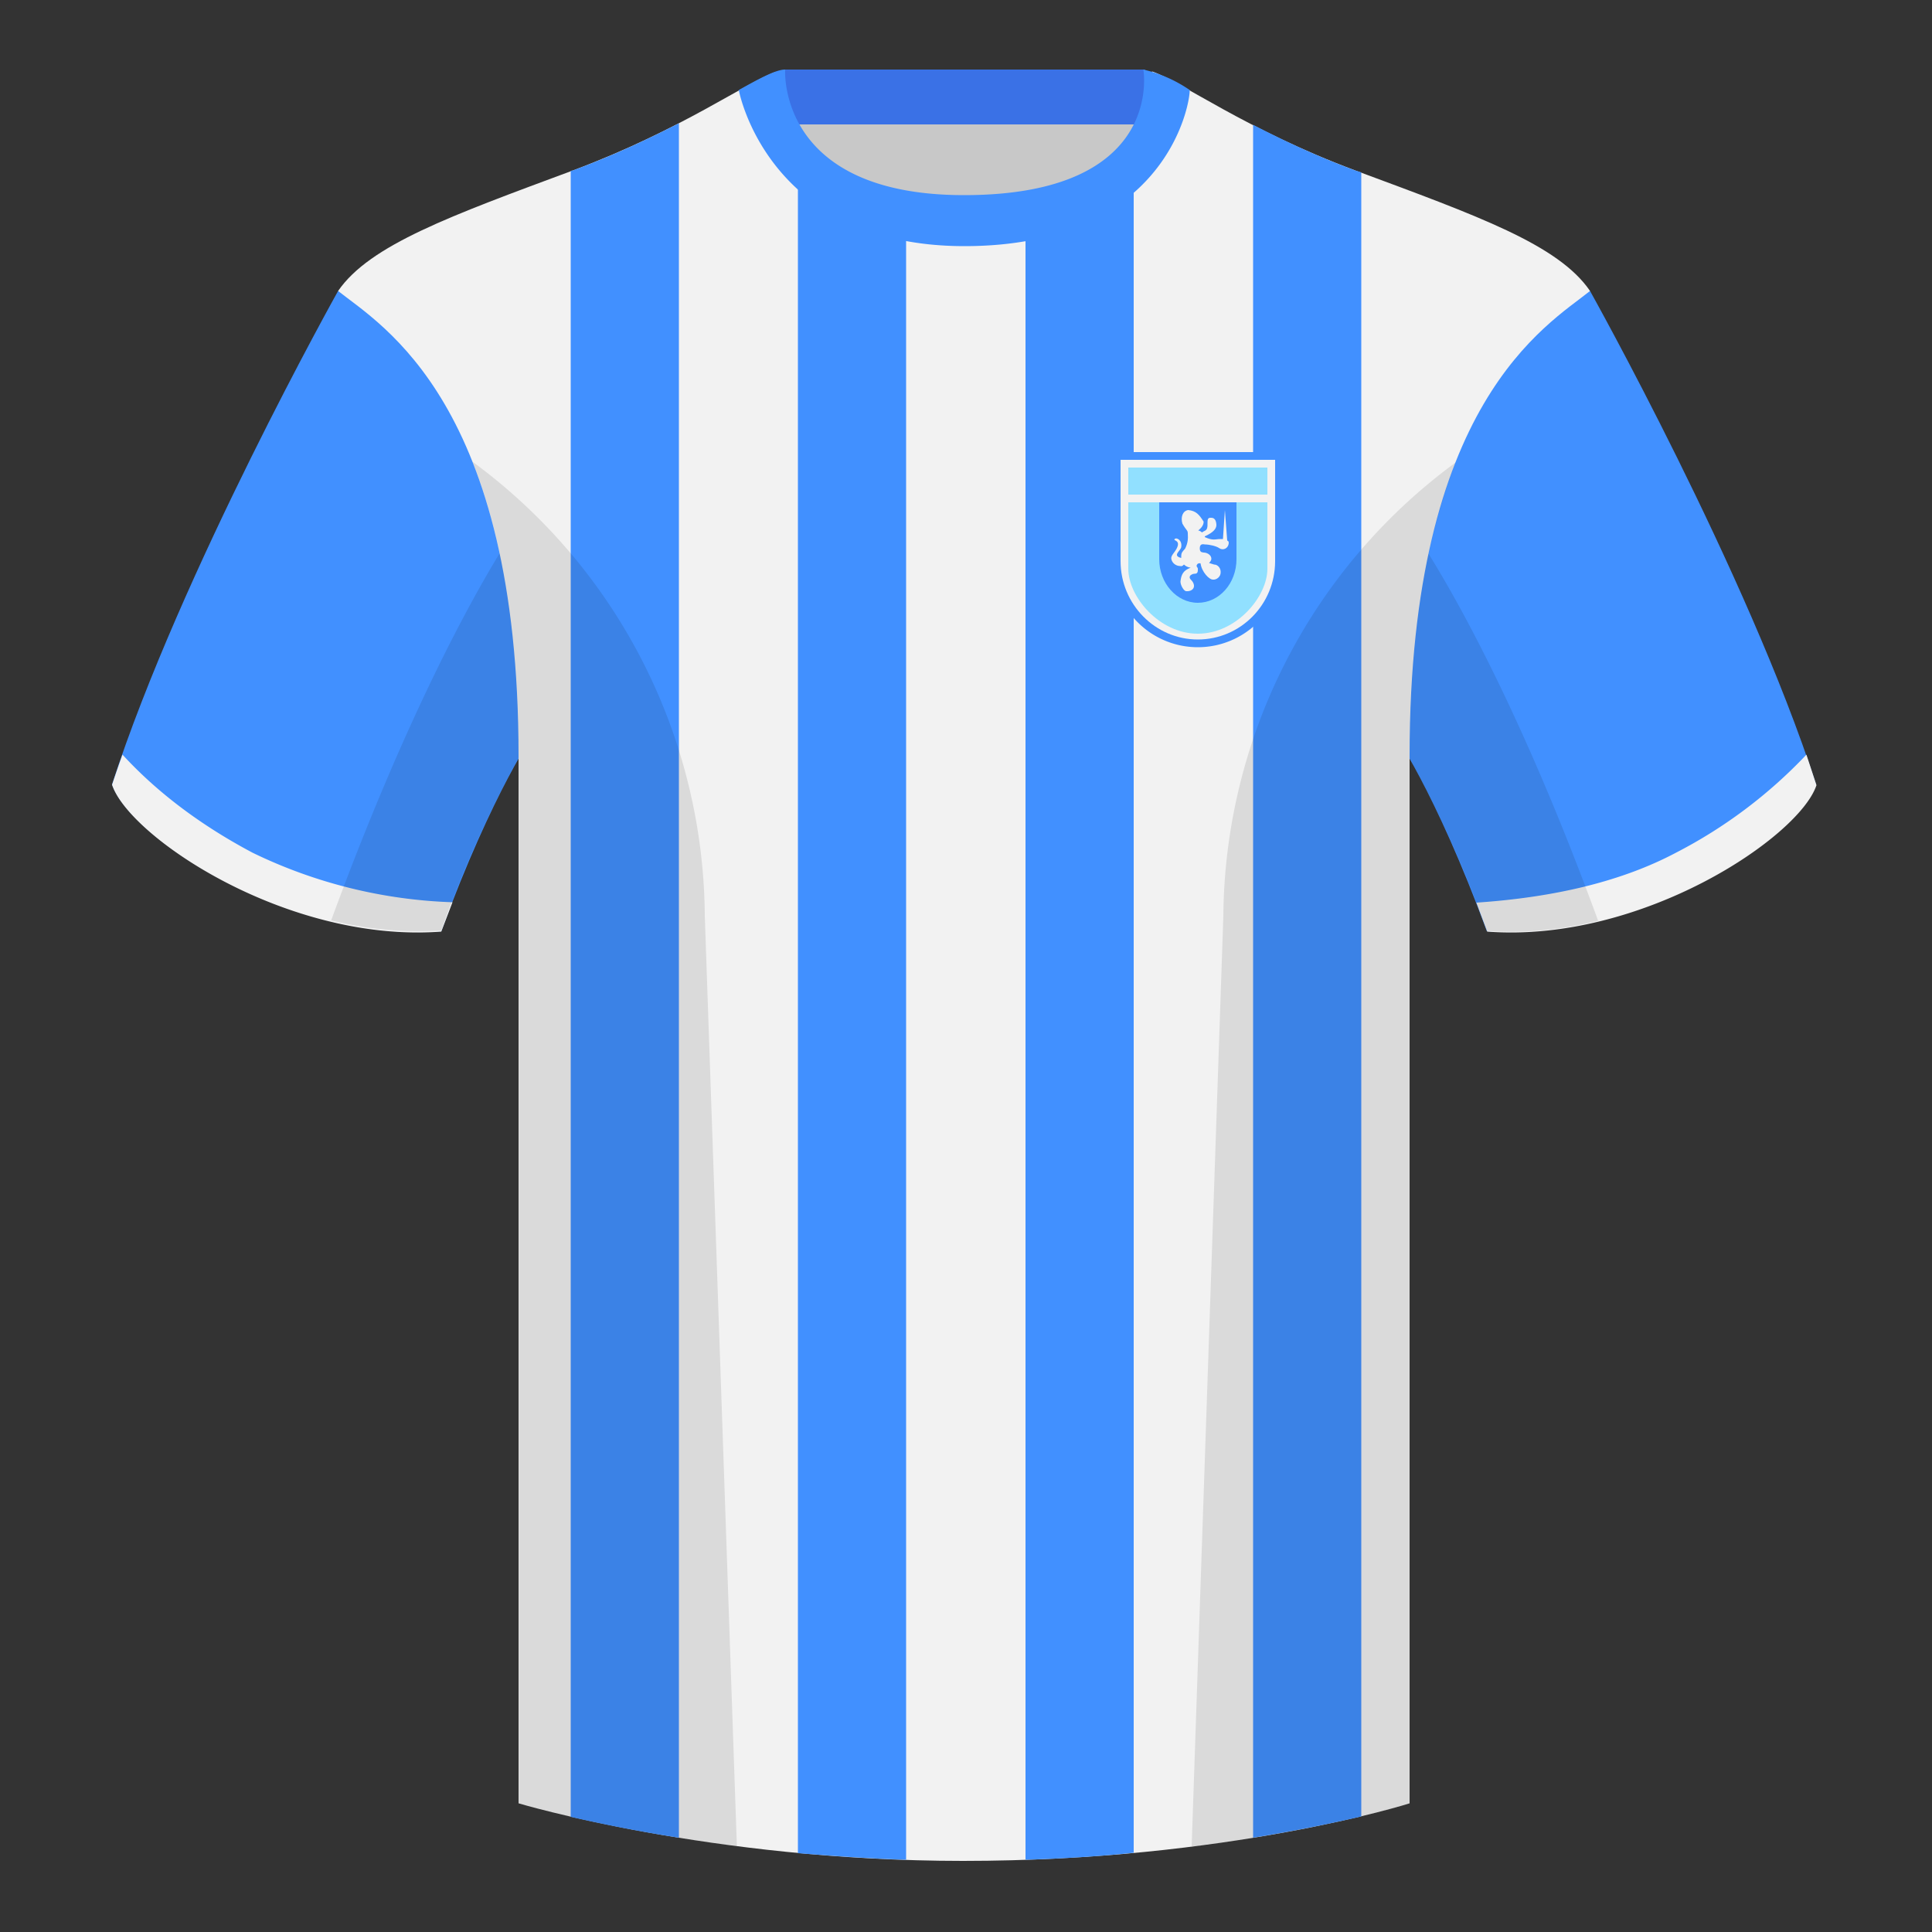
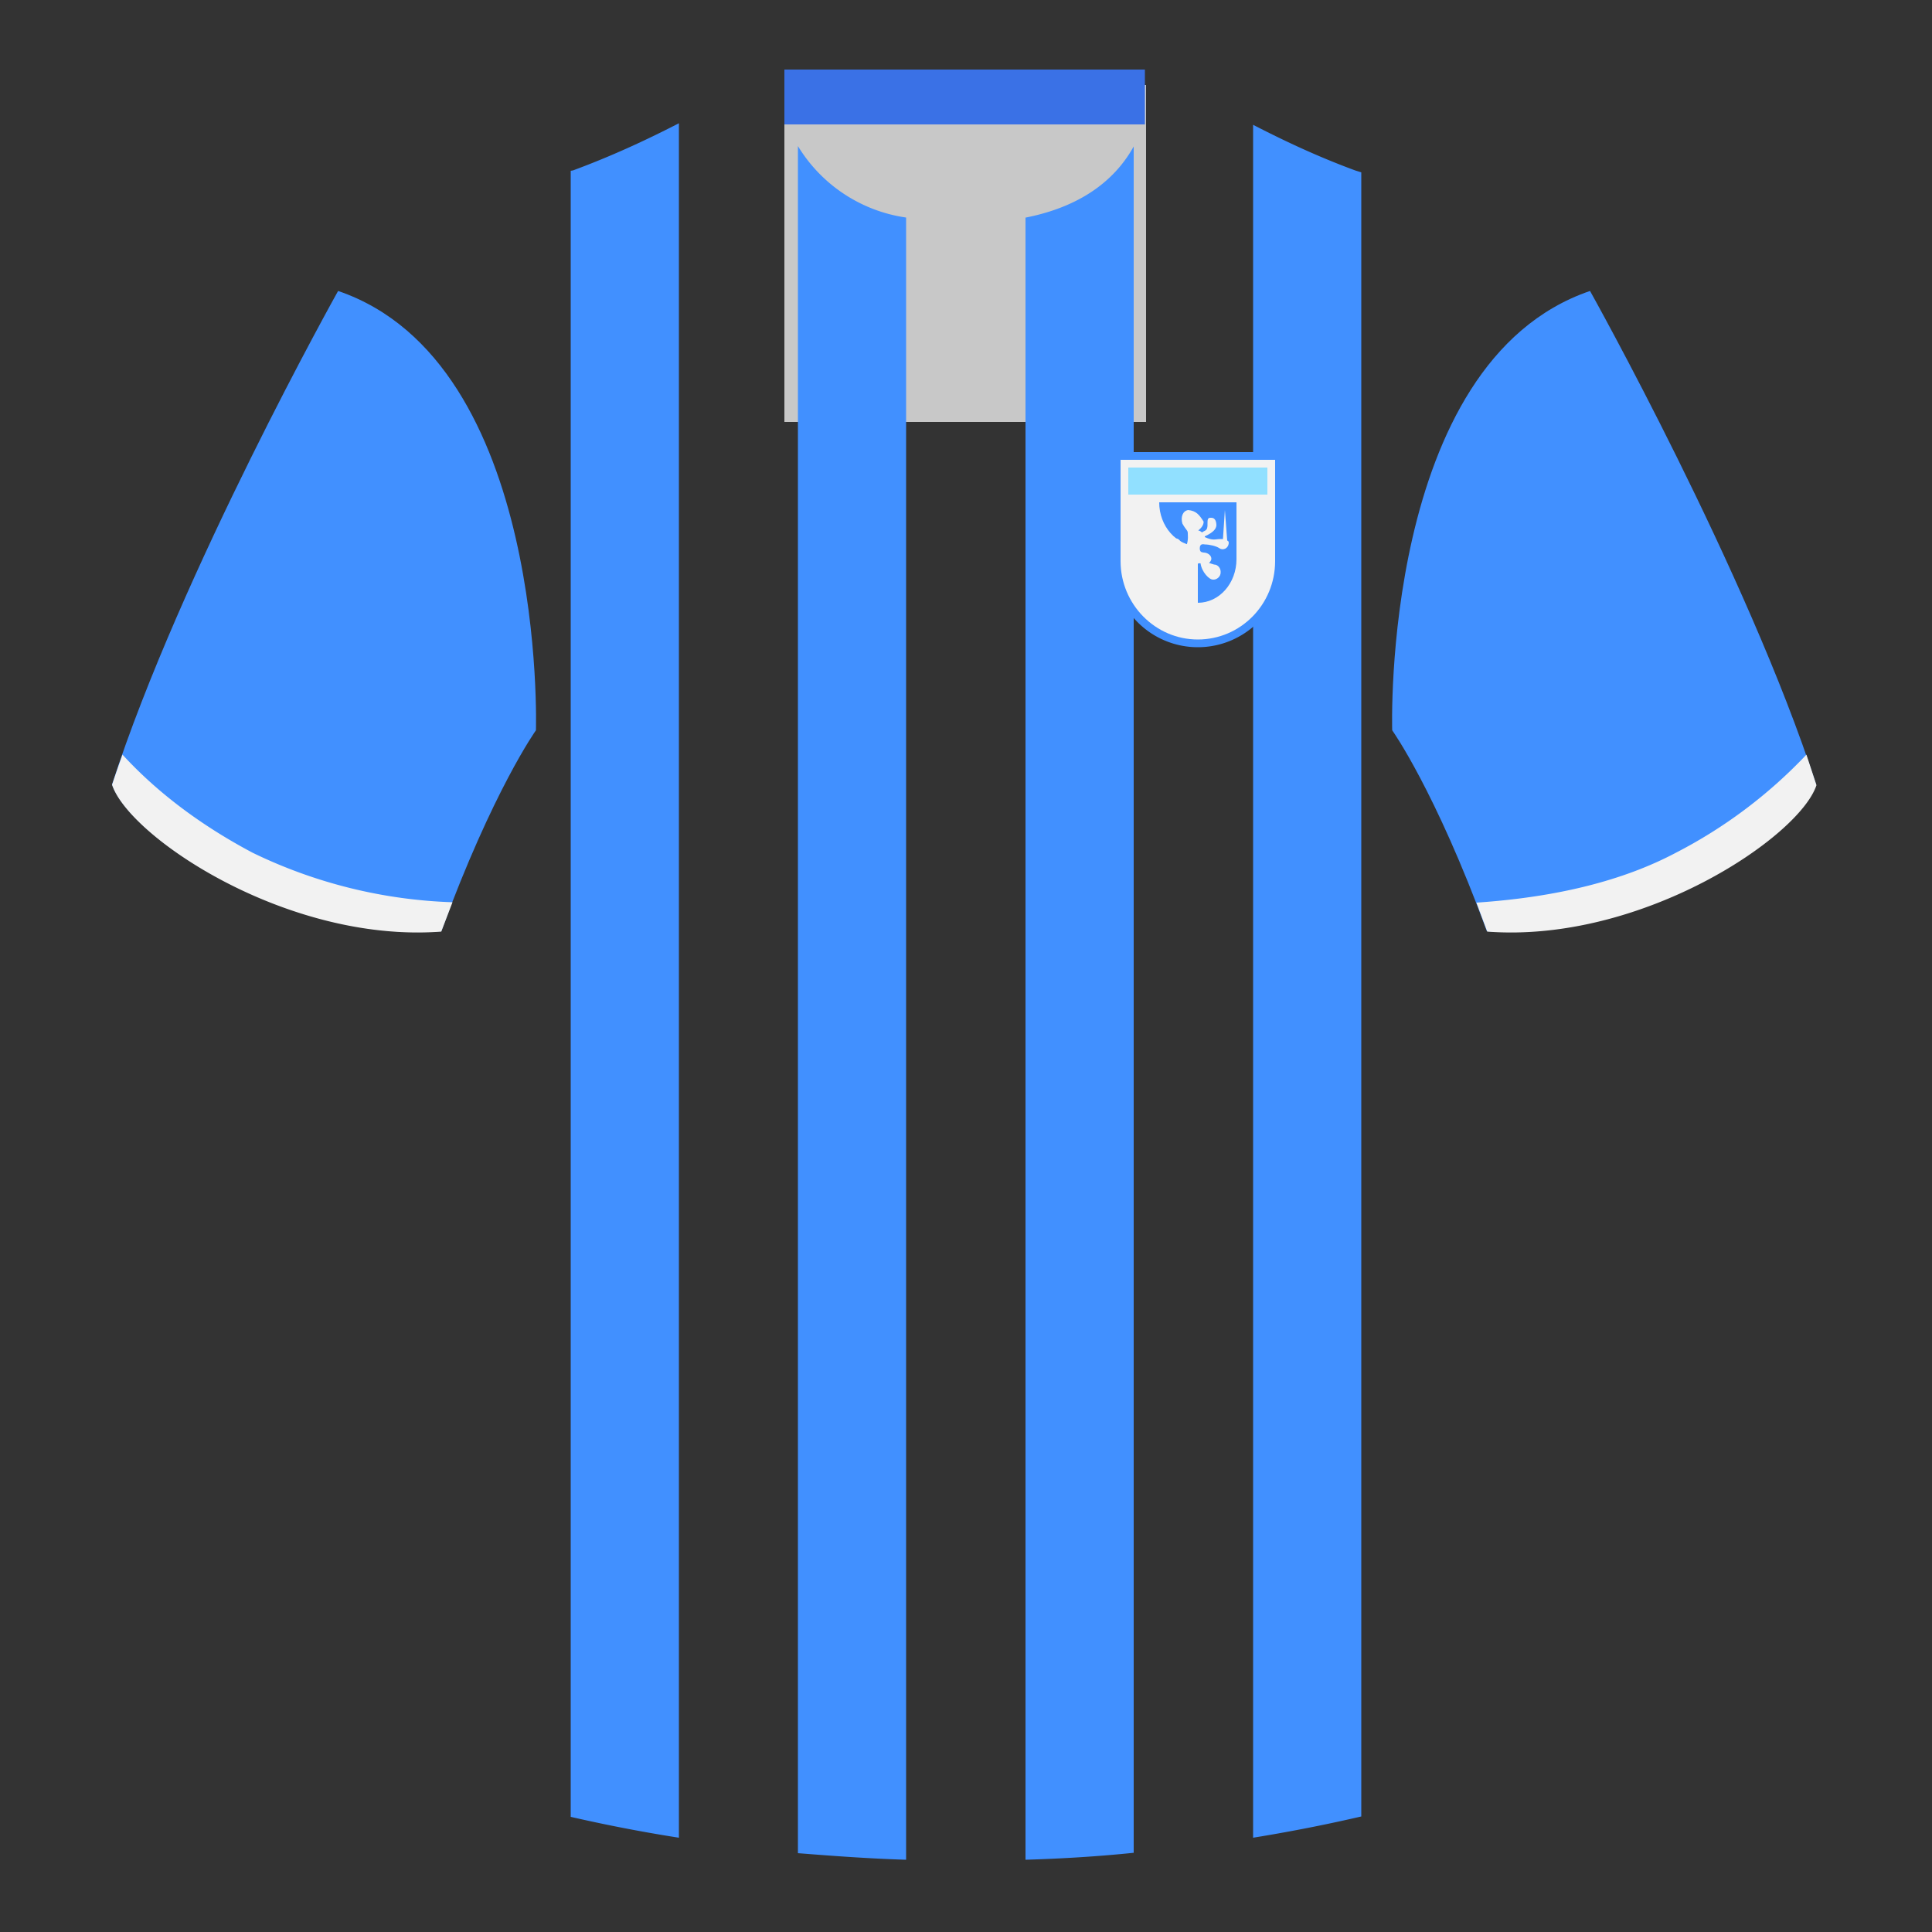
<svg xmlns="http://www.w3.org/2000/svg" width="500" height="500" fill="none" viewBox="0 0 500 500">
  <rect x="0" y="0" width="500" height="500" fill="#333333" stroke="none" />
  <g clip-path="url(#clip0_6597_1899)">
    <path fill="#C8C8C8" fill-rule="evenodd" d="M203 109.2h93.6V22H203v87.3Z" clip-rule="evenodd" />
    <path fill="#3A71E6" fill-rule="evenodd" d="M202.9 32.2h93.4V18H203v14.2Z" clip-rule="evenodd" />
    <path fill="#4190FF" fill-rule="evenodd" d="M87.5 75.3S46.8 148 29 203c4.4 13.4 45.2 40.9 85.2 38 13.4-36.5 24.5-52 24.5-52s3-95.2-51.2-113.7M411.5 75.3S452.2 148 470 203c-4.4 13.4-45.2 40.9-85.2 38-13.4-36.5-24.5-52-24.5-52s-3-95.2 51.2-113.7" clip-rule="evenodd" />
-     <path fill="#F2F2F2" fill-rule="evenodd" d="M249.5 57.7c-50 0-47.8-39.5-48.7-39.1-7.5 2.6-24.2 14.9-52.5 25.5-31.8 11.8-52.6 19.3-60.8 31.2 11.2 8.9 46.7 29 46.7 120.3v271.1s49.7 14.9 115 14.9c68.9 0 115.6-14.9 115.6-14.9V195.6c0-91.4 35.6-111.4 46.7-120.3-8.2-12-29-19.4-60.8-31.2-28.4-10.6-45-23-52.5-25.6-1-.3 4.2 39.2-48.7 39.2Z" clip-rule="evenodd" />
    <path fill="#4190FF" fill-rule="evenodd" d="M265.5 56.3c15.6-3.1 23.7-10.8 27.9-18.4v441.6c-8.7.9-18 1.5-28 1.8v-425Zm58.8-24c7.4 3.8 16.1 8 26.4 11.8l1.6.5v425.5c-6.9 1.6-16.3 3.6-28 5.5V32.4Zm-89.8 449c-9.8-.3-19.1-1-28-1.7V37.8a39.3 39.3 0 0 0 28 18.5v425Zm-58.8-5.7c-11.5-1.8-21-3.8-28-5.4v-426l.6-.1c10.8-4 19.8-8.3 27.4-12.2v443.7Z" clip-rule="evenodd" />
    <path fill="#F2F2F2" fill-rule="evenodd" d="m467.5 195.3 2.6 7.9c-4.4 13.4-45.2 40.9-85.2 37.9l-2.8-7.5c20.8-1.4 38-5.7 51.6-12.9a125.5 125.5 0 0 0 33.8-25.4ZM31.7 195.3c9 9.8 20.3 18.3 33.7 25.4a127.9 127.9 0 0 0 51.7 12.8l-2.9 7.6c-40 3-80.8-24.6-85.2-38a338 338 0 0 1 2.7-7.8Z" clip-rule="evenodd" />
-     <path fill="#4190FF" fill-rule="evenodd" d="M307.9 23.3a35.3 35.3 0 0 0-12-5.3s5.8 32.5-46.4 32.5C201 50.5 203.2 18 203.2 18c-2.3 0-6.3 2.1-12 5.3 0 0 7.3 40.4 58.4 40.4 51.5 0 58.3-35.9 58.3-40.4Z" clip-rule="evenodd" />
-     <path fill="#000" fill-opacity=".1" fill-rule="evenodd" d="M413.6 238.3c-9.3 2.3-19 3.3-28.8 2.6a304 304 0 0 0-20-44.7v270.5s-21.1 6.8-55.9 11.2l-.5-.1 8.2-240.7a147 147 0 0 1 60.1-117.4c-2.6 6.7-5 14.6-7 23.6 7.4 11.9 24.5 42 43.9 95ZM190.7 477.8c-34.2-4.4-56.5-11-56.5-11V196.1a304 304 0 0 0-20 44.7 93.6 93.6 0 0 1-28.5-2.6c19.4-52.9 36.3-83 43.6-95-1.9-9-4.3-16.9-7-23.7a147 147 0 0 1 60.1 117.5l8.3 240.7Z" clip-rule="evenodd" />
    <path fill="#4190FF" fill-rule="evenodd" d="M310 167.5a22 22 0 0 0 22-22V117h-44v28.5a22 22 0 0 0 22 22Z" clip-rule="evenodd" />
    <path fill="#F2F2F2" fill-rule="evenodd" d="M310 165.5c11 0 20-9 20-20.3V119h-40v26.2c0 11.2 9 20.3 20 20.3Z" clip-rule="evenodd" />
-     <path fill="#91E0FF" fill-rule="evenodd" d="M310 164c10 0 18-9.6 18-16.8V130h-36v17.2c0 7.2 8 16.8 18 16.8Z" clip-rule="evenodd" />
-     <path fill="#4190FF" fill-rule="evenodd" d="M310 156c5.5 0 10-5 10-11.3V130h-20v14.7c0 6.2 4.5 11.3 10 11.3Z" clip-rule="evenodd" />
+     <path fill="#4190FF" fill-rule="evenodd" d="M310 156c5.5 0 10-5 10-11.3V130h-20c0 6.2 4.5 11.3 10 11.3Z" clip-rule="evenodd" />
    <path fill="#F2F2F2" fill-rule="evenodd" d="M304 139.5c.5-.5 2 .3 1.7 2.1-.2 1-2.4 2.2 0 2.8v-.4c0-1 .3-1.2 1-2 .7-1.4.8-2.5.7-4 0-.8-.4-.7-1.4-2.5-.5-1.7.1-3.3 1.5-3.5 2 .2 2.8 1.1 4 3 0 1-.7 1.7-1.4 2.3.4 0 .7.3 1 .5.6-.6 1.5-.2 1.4-2.3 0-1 0-1.6 1-1.5 1 0 1.3 1 1.3 2-.1.8-.6 1.7-3 2.8v.2c2.2 1 2.7.5 4 .5h.7l.5-7.5.6 7.9c.3.1.4.3.4.6-.1 1.5-1.5 2-2.4 1.4-.8-.6-2.7-1-3.8-1-.2 0-1.3-.4-1.3 1 0 1.1.6 1 1 1.1 1 0 2 .7 2 1.6 0 .4-.3.8-.6 1.1l1.3.4c1 0 1.8 1 1.7 2.1 0 1-1 1.9-2 1.8-1 0-2.9-2-3.2-4.2-.4-.1-.8 0-1 .5-.1.6.4.4.3 1.2 0 .8-.3 1-1 1 0 0-.5 0-1 .5-.5 1 .8 1 1 2.5.1 1-.9 1.6-2 1.5-.6 0-1.5-1.5-1.5-2.5.2-1.8.7-2.9 2.7-3.6h-.2c-.6-.1-1.2-.4-1.6-.8-.2.2-.4.5-.9.4-.7 0-1.5-.3-2-1-1-1.5.2-2 1-3.5 1.2-2.3-1-2-.5-2.5Z" clip-rule="evenodd" />
    <path fill="#91E0FF" d="M292 121h36v7h-36z" />
  </g>
  <defs>
    <clipPath id="clip0_6597_1899">
      <path fill="#fff" d="M0 0h500v500H0z" />
    </clipPath>
  </defs>
</svg>